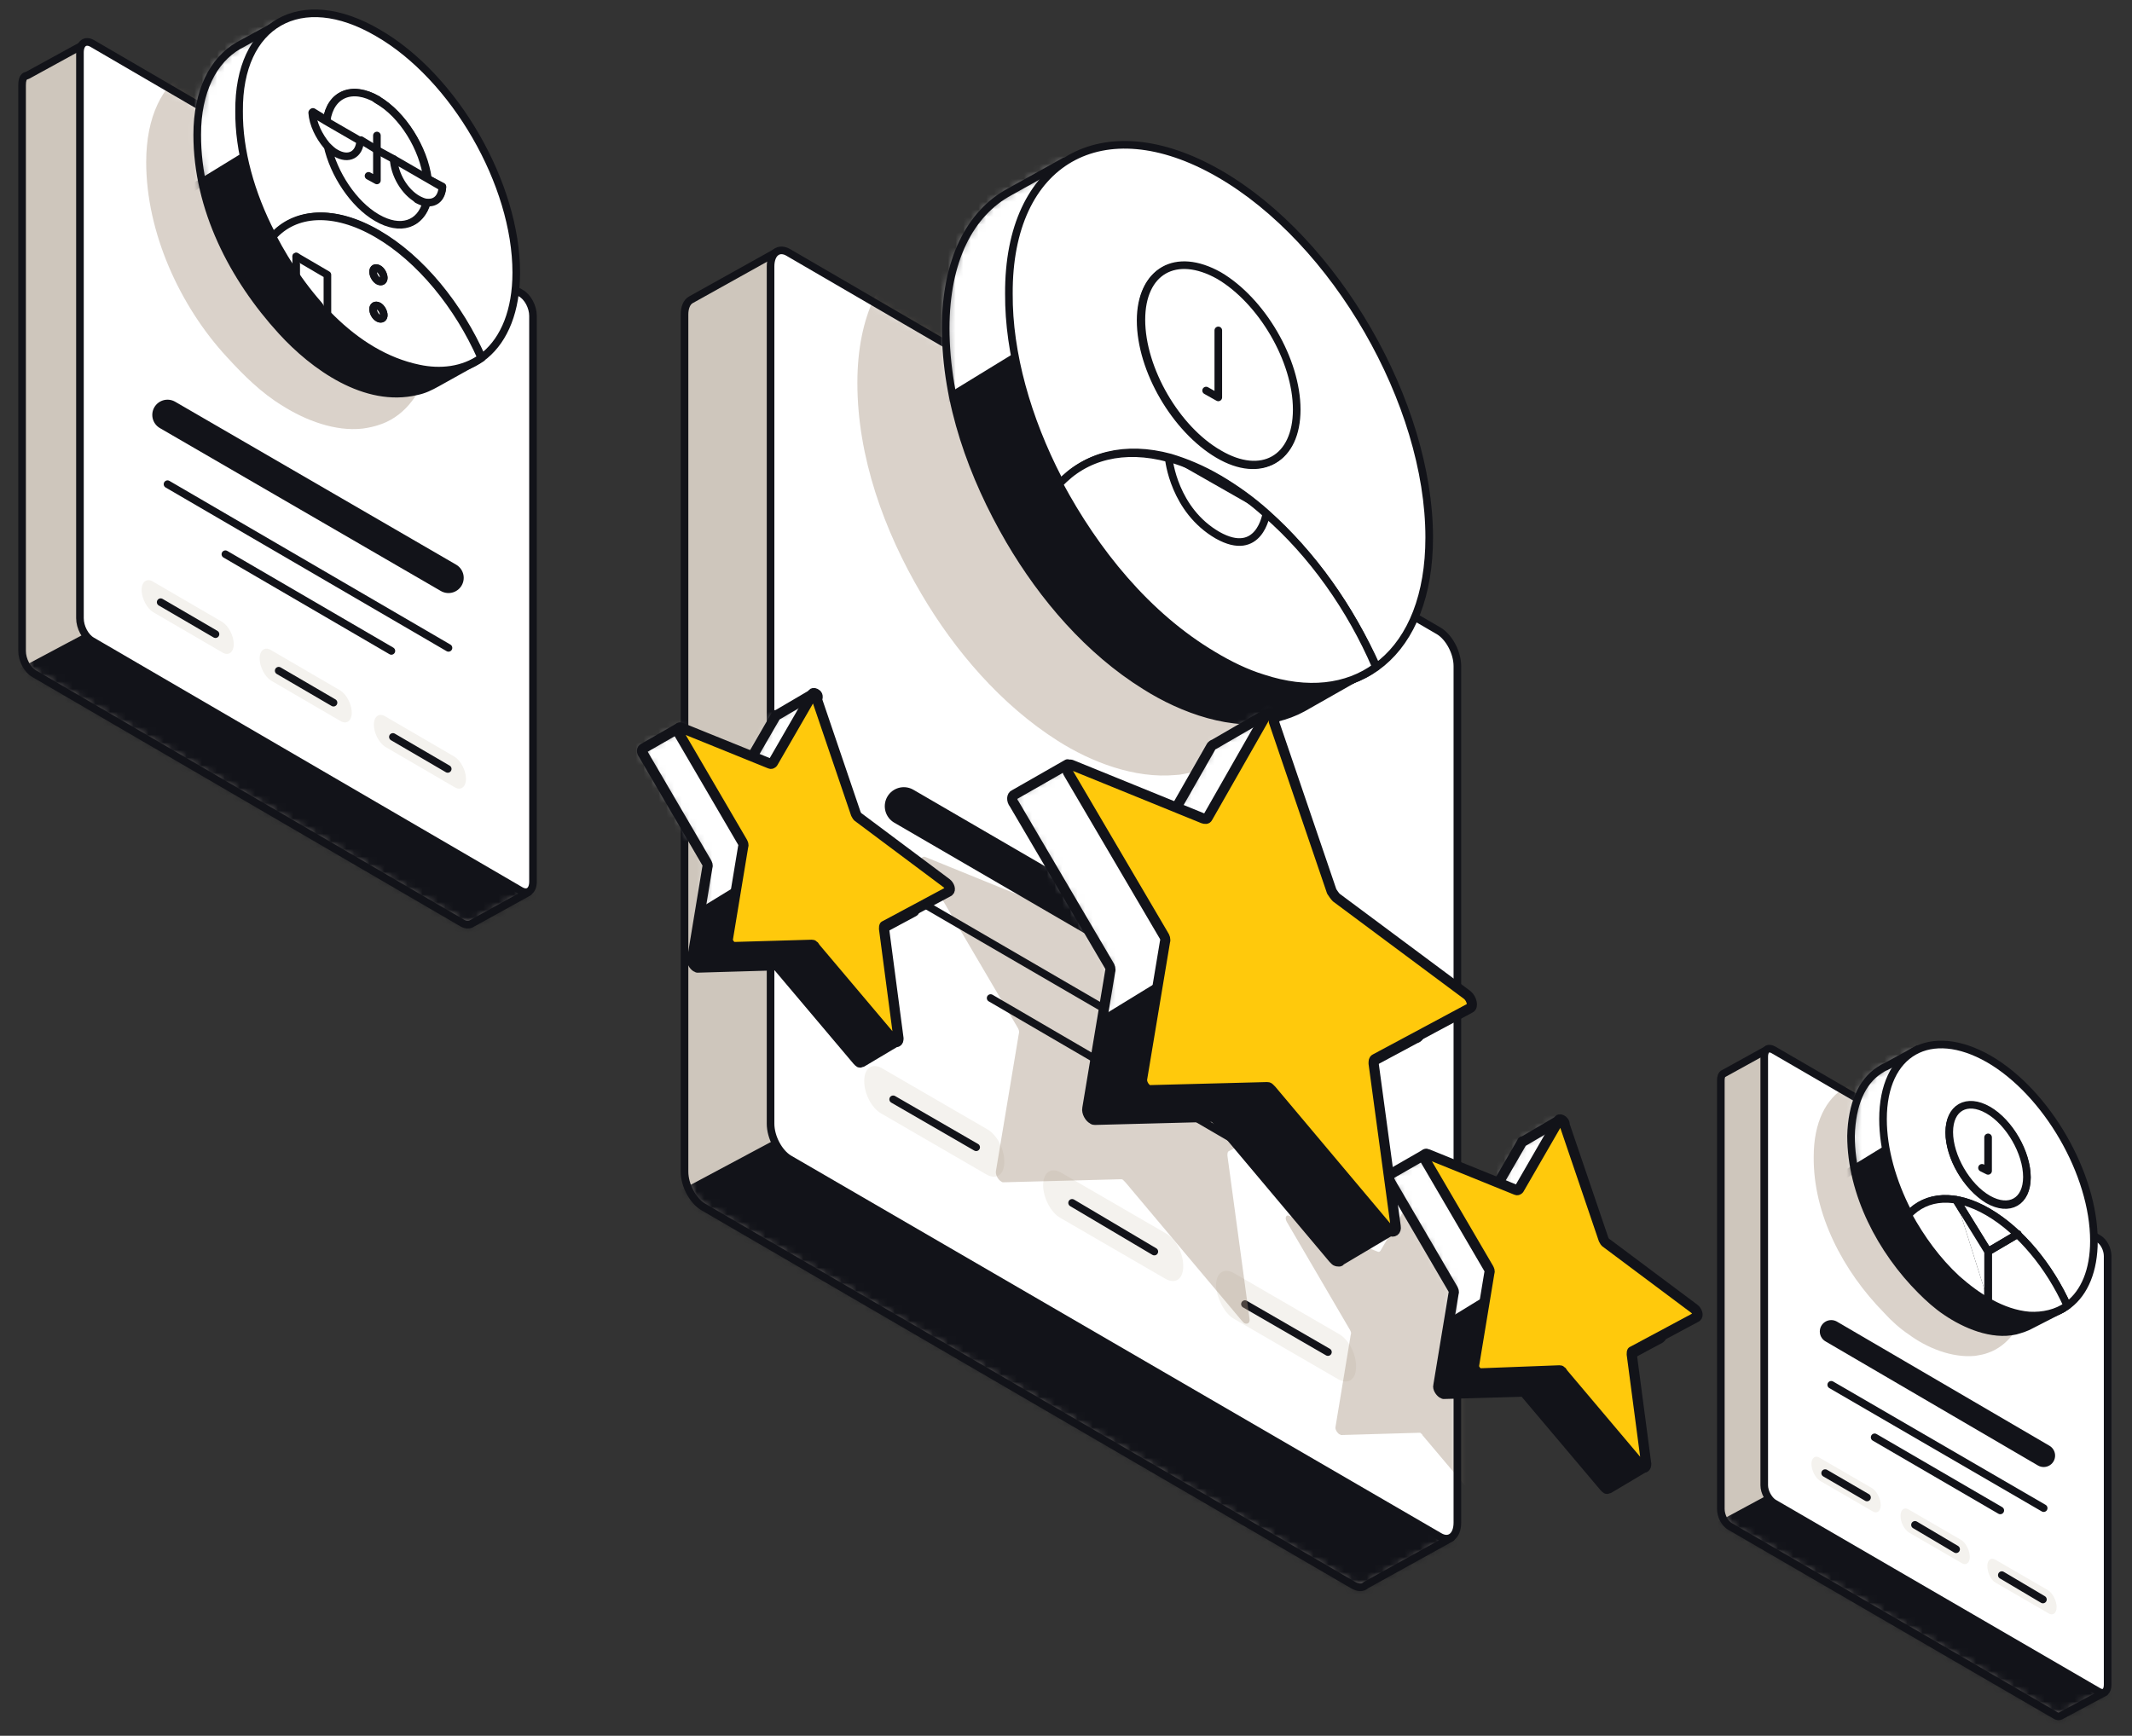
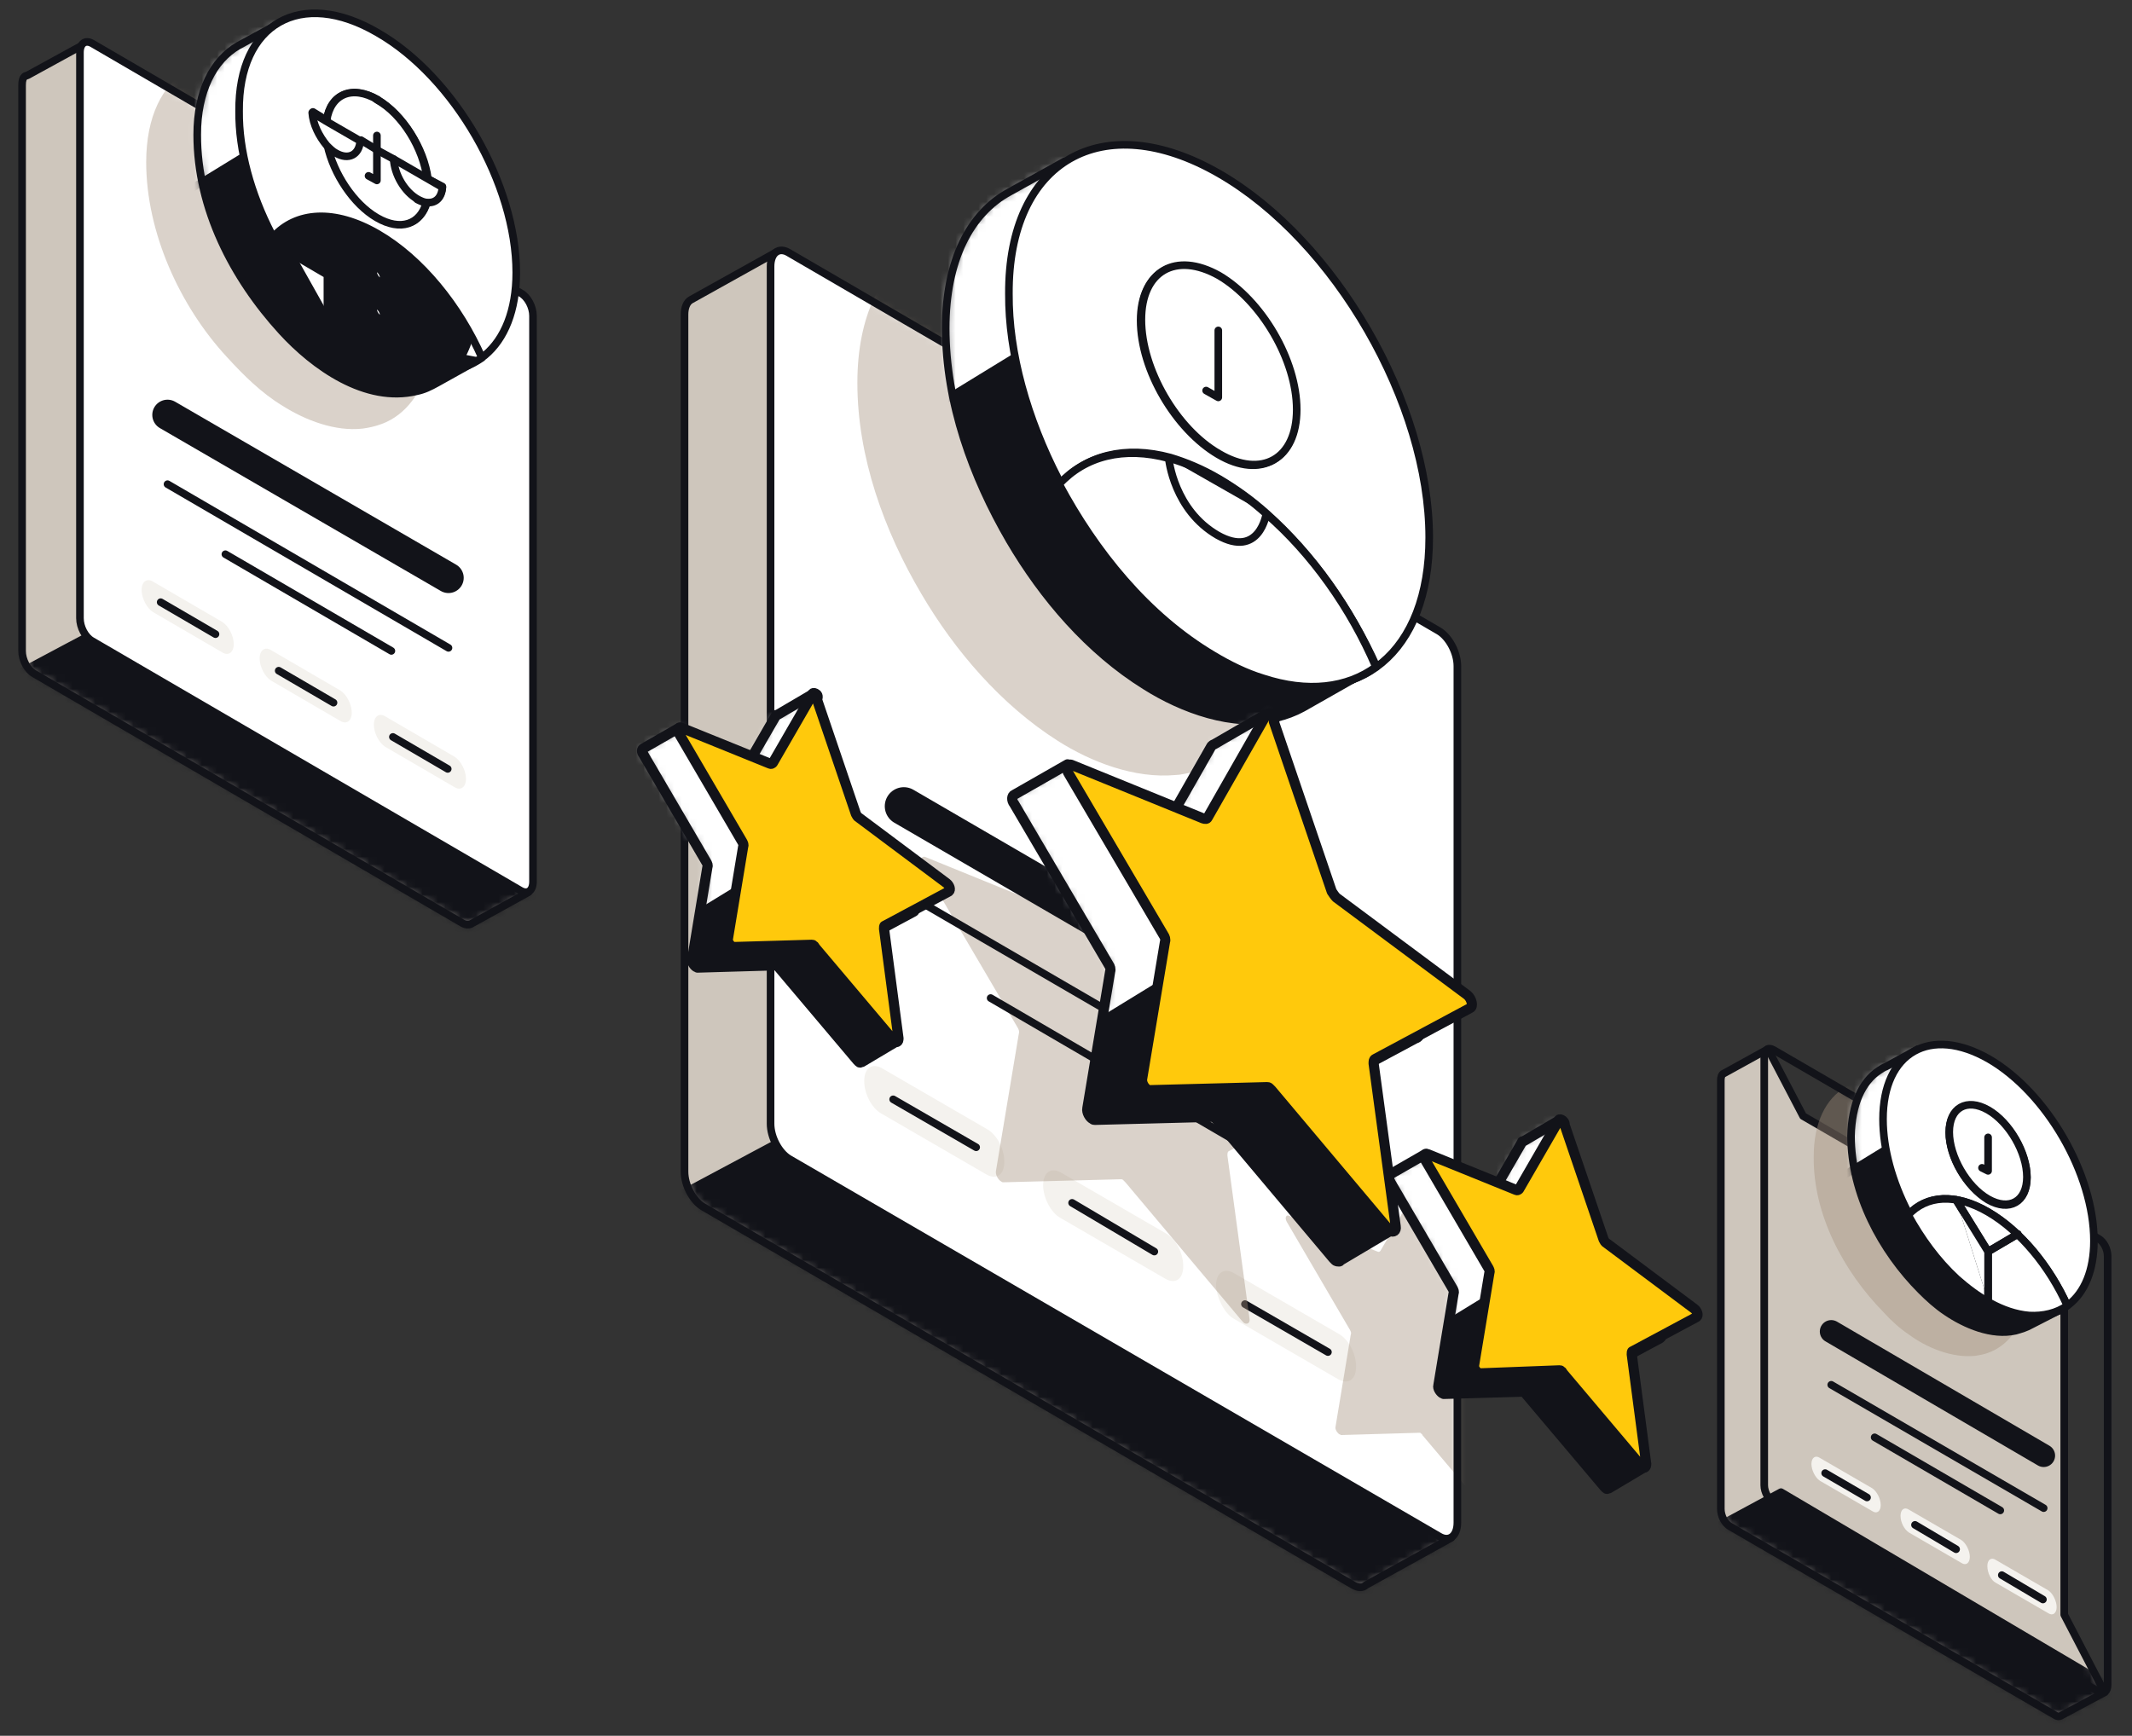
<svg xmlns="http://www.w3.org/2000/svg" width="280" height="228" viewBox="0 0 280 228" fill="none">
  <rect x="0" y="0" width="280" height="228" fill="#333333" stroke="none" />
  <g clip-path="url(#clip0_408_8770)">
    <path d="M276.4 222.3L271.1 212.1V168.1C271.1 167.2 270.6 166.2 269.9 165.8L236.8 146.6L232.2 137.8L226.4 141C226.1 141.1 226 141.5 226 141.9V198.2C226 199.1 226.5 200.1 227.2 200.5L269.9 225.3C270.2 225.5 270.5 225.5 270.8 225.3L276.4 222.3Z" fill="#CEC6BC" />
    <mask id="mask0_408_8770" style="mask-type:luminance" maskUnits="userSpaceOnUse" x="226" y="137" width="51" height="89">
      <path d="M276.4 222.3L271.1 212.1V168.1C271.1 167.2 270.6 166.2 269.9 165.8L236.8 146.6L232.2 137.8L226.4 141C226.1 141.1 226 141.5 226 141.9V198.2C226 199.1 226.5 200.1 227.2 200.5L269.9 225.3C270.2 225.5 270.5 225.5 270.8 225.3L276.4 222.3Z" fill="white" />
    </mask>
    <g mask="url(#mask0_408_8770)">
      <path d="M221.3 202.8L233.9 196L306.4 238.8L293.4 247L221.3 202.8Z" fill="#121319" stroke="#121319" stroke-miterlimit="10" stroke-linecap="round" stroke-linejoin="round" />
    </g>
    <path d="M276.4 222.3L271.1 212.1V168.1C271.1 167.2 270.6 166.2 269.9 165.8L236.8 146.6L232.2 137.8L226.4 141C226.1 141.1 226 141.5 226 141.9V198.2C226 199.1 226.5 200.1 227.2 200.5L269.9 225.3C270.2 225.5 270.5 225.5 270.8 225.3L276.4 222.3Z" stroke="#121319" stroke-miterlimit="10" stroke-linecap="round" stroke-linejoin="round" />
-     <path d="M232.901 197.4L275.601 222.2C276.301 222.6 276.801 222.2 276.801 221.3V165C276.801 164.1 276.301 163.1 275.601 162.7L232.901 137.9C232.201 137.5 231.701 137.9 231.701 138.8V195.1C231.701 196 232.301 197 232.901 197.4Z" fill="white" />
    <mask id="mask1_408_8770" style="mask-type:luminance" maskUnits="userSpaceOnUse" x="231" y="137" width="46" height="86">
      <path d="M232.901 197.4L275.601 222.2C276.301 222.6 276.801 222.2 276.801 221.3V165C276.801 164.1 276.301 163.1 275.601 162.7L232.901 137.9C232.201 137.5 231.701 137.9 231.701 138.8V195.1C231.701 196 232.301 197 232.901 197.4Z" fill="white" />
    </mask>
    <g mask="url(#mask1_408_8770)">
      <path opacity="0.4" d="M250.7 175.3C249.5 174.5 248.4 173.5 247.4 172.4C242.1 167 238.1 159.5 238.2 151.9C238.2 143 244.6 139.3 252.3 143.8C260.1 148.3 266.4 159.2 266.4 168.1C266.4 169.3 266.3 170.5 266 171.7C265.4 174.3 263.7 176.8 261.1 177.7C260.6 177.9 260 178 259.4 178.1C256.3 178.4 253 177 250.7 175.3Z" fill="#A28F7B" />
    </g>
    <path d="M232.901 197.4L275.601 222.2C276.301 222.6 276.801 222.2 276.801 221.3V165C276.801 164.1 276.301 163.1 275.601 162.7L232.901 137.9C232.201 137.5 231.701 137.9 231.701 138.8V195.1C231.701 196 232.301 197 232.901 197.4Z" stroke="#121319" stroke-miterlimit="10" stroke-linecap="round" stroke-linejoin="round" />
    <path d="M250.701 201.3L257.601 205.3C258.201 205.7 258.701 205.3 258.701 204.5C258.701 203.7 258.201 202.7 257.601 202.3L250.701 198.3C250.101 197.9 249.601 198.3 249.601 199.1C249.601 200 250.101 200.9 250.701 201.3Z" fill="#F4F2EE" />
    <path d="M262.102 207.9L269.002 211.9C269.602 212.3 270.102 211.9 270.102 211.1C270.102 210.3 269.602 209.3 269.002 208.9L262.102 204.9C261.502 204.5 261.002 204.9 261.002 205.7C261.002 206.6 261.502 207.6 262.102 207.9Z" fill="#F4F2EE" />
    <path d="M239 194.5L245.9 198.5C246.5 198.9 247 198.5 247 197.7C247 196.9 246.5 195.9 245.9 195.5L239 191.5C238.4 191.1 237.9 191.5 237.9 192.3C237.9 193.1 238.4 194.1 239 194.5Z" fill="#F4F2EE" />
    <path d="M268.4 198.1L240.5 181.9" stroke="#121319" stroke-miterlimit="10" stroke-linecap="round" stroke-linejoin="round" />
    <path d="M268.4 191.2L240.5 174.9" stroke="#121319" stroke-width="3" stroke-miterlimit="10" stroke-linecap="round" stroke-linejoin="round" />
    <path d="M268.301 210.1L262.901 206.9" stroke="#121319" stroke-miterlimit="10" stroke-linecap="round" stroke-linejoin="round" />
    <path d="M256.9 203.5L251.5 200.3" stroke="#121319" stroke-miterlimit="10" stroke-linecap="round" stroke-linejoin="round" />
    <path d="M245.201 196.7L239.701 193.5" stroke="#121319" stroke-miterlimit="10" stroke-linecap="round" stroke-linejoin="round" />
    <path d="M262.701 198.4L246.201 188.8" stroke="#121319" stroke-miterlimit="10" stroke-linecap="round" stroke-linejoin="round" />
    <path d="M270.9 171.9L269.5 171.4C270.4 169.8 270.9 167.8 270.9 165.3C270.9 156.5 264.7 145.8 257.1 141.4C255.2 140.3 253.3 139.7 251.6 139.5L251.9 137.8L247.7 140.1C247.4 140.2 247.1 140.4 246.8 140.6C244.5 142.1 243.2 145.1 243.1 149.2C243.1 156.8 247.1 164.3 252.3 169.5C253.3 170.5 254.4 171.5 255.6 172.3C258.1 174 261.6 175.5 264.7 174.8C265.4 174.6 266.1 174.4 266.8 174L270.9 171.9Z" fill="#121319" />
    <mask id="mask2_408_8770" style="mask-type:luminance" maskUnits="userSpaceOnUse" x="243" y="137" width="28" height="38">
      <path d="M270.9 171.9L269.5 171.4C270.4 169.8 270.9 167.8 270.9 165.3C270.9 156.5 264.7 145.8 257.1 141.4C255.2 140.3 253.3 139.7 251.6 139.5L251.9 137.8L247.7 140.1C247.4 140.2 247.1 140.4 246.8 140.6C244.5 142.1 243.2 145.1 243.1 149.2C243.1 156.8 247.1 164.3 252.3 169.5C253.3 170.5 254.4 171.5 255.6 172.3C258.1 174 261.6 175.5 264.7 174.8C265.4 174.6 266.1 174.4 266.8 174L270.9 171.9Z" fill="white" />
    </mask>
    <g mask="url(#mask2_408_8770)">
      <path d="M314.1 110.3L297.3 101.2L200.4 158.3L217.8 169.3L314.1 110.3Z" fill="white" stroke="#121319" stroke-miterlimit="10" stroke-linecap="round" stroke-linejoin="round" />
    </g>
    <path d="M270.9 171.9L269.5 171.4C270.4 169.8 270.9 167.8 270.9 165.3C270.9 156.5 264.7 145.8 257.1 141.4C255.2 140.3 253.3 139.7 251.6 139.5L251.9 137.8L247.7 140.1C247.4 140.2 247.1 140.4 246.8 140.6C244.5 142.1 243.2 145.1 243.1 149.2C243.1 156.8 247.1 164.3 252.3 169.5C253.3 170.5 254.4 171.5 255.6 172.3C258.1 174 261.6 175.5 264.7 174.8C265.4 174.6 266.1 174.4 266.8 174L270.9 171.9Z" stroke="#121319" stroke-miterlimit="10" stroke-linecap="round" stroke-linejoin="round" />
    <path d="M263.2 172H263.1C263.2 171.9 263.2 172 263.2 172ZM258.9 169.5L259 169.6C259 169.5 258.9 169.5 258.9 169.5ZM263.4 172.1C263.4 172.1 263.3 172.1 263.3 172C263.3 172 263.4 172 263.4 172.1ZM258.7 169.3L258.8 169.4C258.8 169.4 258.8 169.4 258.7 169.3ZM261.1 157.6C263.9 159.2 266.2 157.9 266.2 154.7C266.2 151.5 263.9 147.5 261.1 145.9C258.3 144.3 256 145.6 256 148.8C256 152 258.3 155.9 261.1 157.6ZM261.2 139.1C268.8 143.5 275 154.2 275 163C275 170.8 270 174.5 263.5 172.1C266.7 173.3 269.5 173 271.5 171.5C269.2 166.4 265.4 161.7 261.1 159.2C256.8 156.7 253 157 250.7 159.5C252.7 163.3 255.5 166.8 258.7 169.3C252.2 164.2 247.3 154.9 247.3 147C247.3 138.2 253.5 134.7 261.2 139.1Z" fill="white" />
    <path d="M258.7 169.3L258.8 169.4C258.8 169.4 258.8 169.4 258.7 169.3ZM258.7 169.3C255.5 166.8 252.7 163.3 250.7 159.5C253 157 256.8 156.7 261.1 159.2C265.4 161.7 269.2 166.4 271.5 171.5C269.5 173 266.7 173.3 263.5 172.1C270 174.5 275 170.8 275 163C275 154.2 268.8 143.5 261.2 139.1C253.5 134.7 247.3 138.2 247.3 147C247.3 154.9 252.2 164.2 258.7 169.3ZM260.3 170.5C260.4 170.5 260.4 170.5 260.3 170.5ZM260 170.2C260 170.3 260 170.3 260 170.2ZM262.2 171.5C262.1 171.5 262.1 171.5 262.2 171.5ZM259.6 170C259.7 170 259.7 170 259.6 170ZM262.9 171.8C262.8 171.8 262.8 171.8 262.9 171.8ZM263.1 171.9C263 171.9 263 171.9 263.1 171.9ZM263.2 172H263.1C263.2 171.9 263.2 172 263.2 172ZM258.9 169.5L259 169.6C259 169.5 258.9 169.5 258.9 169.5ZM263.4 172.1C263.4 172.1 263.3 172.1 263.3 172C263.3 172 263.4 172 263.4 172.1ZM261.1 157.6C263.9 159.2 266.2 157.9 266.2 154.7C266.2 151.5 263.9 147.5 261.1 145.9C258.3 144.3 256 145.6 256 148.8C256 152 258.3 155.9 261.1 157.6Z" stroke="#121319" stroke-miterlimit="10" stroke-linecap="round" stroke-linejoin="round" />
    <path d="M261.099 145.8C263.899 147.4 266.199 151.4 266.199 154.6C266.199 157.8 263.899 159.1 261.099 157.5C258.299 155.9 255.999 151.9 255.999 148.7C255.999 145.5 258.299 144.2 261.099 145.8Z" fill="white" stroke="#121319" stroke-miterlimit="10" stroke-linecap="round" stroke-linejoin="round" />
    <path d="M261.1 170.9V164.4L256.9 157.6M261.1 159.2C265.4 161.7 269.2 166.4 271.5 171.5C270.1 172.5 268.3 172.9 266.5 172.8C262.9 172.5 259.6 170.3 257 168C254.4 165.6 252.3 162.7 250.6 159.6C253 157 256.8 156.7 261.1 159.2Z" fill="white" />
    <path d="M261.1 170.9V164.4M261.1 164.4L256.9 157.6M261.1 164.4L265 162.1M261.1 159.2C265.4 161.7 269.2 166.4 271.5 171.5C270.1 172.5 268.3 172.9 266.5 172.8C262.9 172.5 259.6 170.3 257 168C254.4 165.6 252.3 162.7 250.6 159.6C253 157 256.8 156.7 261.1 159.2Z" stroke="#121319" stroke-miterlimit="10" stroke-linecap="round" stroke-linejoin="round" />
    <path d="M261.1 149.4V153.8L260.3 153.4" fill="white" />
    <path d="M261.1 149.4V153.8L260.3 153.4" stroke="#121319" stroke-miterlimit="10" stroke-linecap="round" stroke-linejoin="round" />
    <path d="M256.9 157.6L261.1 164.4V170.9" fill="white" />
    <path d="M256.9 157.6L261.1 164.4V170.9" stroke="#121319" stroke-miterlimit="10" stroke-linecap="round" stroke-linejoin="round" />
    <path d="M265 162.1L261.1 164.4L265 162.1Z" fill="white" stroke="#121319" stroke-miterlimit="10" stroke-linecap="round" stroke-linejoin="round" />
    <path d="M190.6 202L180.1 194.1V93.8C180.1 92 179 90 177.7 89.2L102.2 45.3L102 33.1L90.7 39.4C90.2 39.7 89.9 40.4 89.9 41.3V153.9C89.9 155.7 91 157.7 92.3 158.5L177.7 208.2C178.4 208.6 179 208.6 179.4 208.2L190.6 202Z" fill="#CEC6BC" />
    <mask id="mask3_408_8770" style="mask-type:luminance" maskUnits="userSpaceOnUse" x="89" y="33" width="102" height="176">
      <path d="M190.6 202L180.1 194.1V93.8C180.1 92 179 90 177.7 89.2L102.2 45.3L102 33.1L90.7 39.4C90.2 39.7 89.9 40.4 89.9 41.3V153.9C89.9 155.7 91 157.7 92.3 158.5L177.7 208.2C178.4 208.6 179 208.6 179.4 208.2L190.6 202Z" fill="white" />
    </mask>
    <g mask="url(#mask3_408_8770)">
      <path d="M87.899 157.7L103.999 149.1L196.199 203.5L179.599 213.9L87.899 157.7Z" fill="#121319" stroke="#121319" stroke-miterlimit="10" stroke-linecap="round" stroke-linejoin="round" />
    </g>
    <path d="M190.6 202L180.1 194.1V93.8C180.1 92 179 90 177.7 89.2L102.2 45.3L102 33.1L90.7 39.4C90.2 39.7 89.9 40.4 89.9 41.3V153.9C89.9 155.7 91 157.7 92.3 158.5L177.7 208.2C178.4 208.6 179 208.6 179.4 208.2L190.6 202Z" stroke="#121319" stroke-miterlimit="10" stroke-linecap="round" stroke-linejoin="round" />
    <path d="M103.6 152.2L189 201.8C190.3 202.6 191.4 201.8 191.4 200V87.5C191.4 85.7 190.3 83.7 189 82.9L103.6 33.2C102.3 32.4 101.2 33.2 101.2 35V147.6C101.2 149.4 102.3 151.4 103.6 152.2Z" fill="white" />
    <mask id="mask4_408_8770" style="mask-type:luminance" maskUnits="userSpaceOnUse" x="101" y="32" width="91" height="171">
      <path d="M103.6 152.2L189 201.8C190.3 202.6 191.4 201.8 191.4 200V87.5C191.4 85.7 190.3 83.7 189 82.9L103.6 33.2C102.3 32.4 101.2 33.2 101.2 35V147.6C101.2 149.4 102.3 151.4 103.6 152.2Z" fill="white" />
    </mask>
    <g mask="url(#mask4_408_8770)">
      <path d="M139.3 160L153.1 168C154.4 168.7 155.4 168 155.4 166.3C155.4 164.6 154.4 162.7 153.1 162L139.3 154C138 153.3 137 154 137 155.7C137 157.3 138 159.3 139.3 160Z" fill="#F4F2EE" />
    </g>
    <mask id="mask5_408_8770" style="mask-type:luminance" maskUnits="userSpaceOnUse" x="101" y="32" width="91" height="171">
      <path d="M103.6 152.2L189 201.8C190.3 202.6 191.4 201.8 191.4 200V87.5C191.4 85.7 190.3 83.7 189 82.9L103.6 33.2C102.3 32.4 101.2 33.2 101.2 35V147.6C101.2 149.4 102.3 151.4 103.6 152.2Z" fill="white" />
    </mask>
    <g mask="url(#mask5_408_8770)">
      <path d="M162 173.2L175.8 181.2C177.1 181.9 178.1 181.2 178.1 179.5C178.1 177.8 177.1 175.9 175.8 175.2L162 167.2C160.7 166.5 159.7 167.2 159.7 168.9C159.8 170.5 160.8 172.5 162 173.2Z" fill="#F4F2EE" />
    </g>
    <mask id="mask6_408_8770" style="mask-type:luminance" maskUnits="userSpaceOnUse" x="101" y="32" width="91" height="171">
      <path d="M103.6 152.2L189 201.8C190.3 202.6 191.4 201.8 191.4 200V87.5C191.4 85.7 190.3 83.7 189 82.9L103.6 33.2C102.3 32.4 101.2 33.2 101.2 35V147.6C101.2 149.4 102.3 151.4 103.6 152.2Z" fill="white" />
    </mask>
    <g mask="url(#mask6_408_8770)">
      <path d="M115.8 146.3L129.6 154.3C130.9 155 131.9 154.3 131.9 152.6C131.9 150.9 130.9 149 129.6 148.3L115.8 140.3C114.5 139.6 113.5 140.3 113.5 142C113.5 143.7 114.5 145.6 115.8 146.3Z" fill="#F4F2EE" />
    </g>
    <mask id="mask7_408_8770" style="mask-type:luminance" maskUnits="userSpaceOnUse" x="101" y="32" width="91" height="171">
      <path d="M103.6 152.2L189 201.8C190.3 202.6 191.4 201.8 191.4 200V87.5C191.4 85.7 190.3 83.7 189 82.9L103.6 33.2C102.3 32.4 101.2 33.2 101.2 35V147.6C101.2 149.4 102.3 151.4 103.6 152.2Z" fill="white" />
    </mask>
    <g mask="url(#mask7_408_8770)">
      <path d="M174.4 177.6L163.5 171.3" stroke="#121319" stroke-miterlimit="10" stroke-linecap="round" stroke-linejoin="round" />
    </g>
    <mask id="mask8_408_8770" style="mask-type:luminance" maskUnits="userSpaceOnUse" x="101" y="32" width="91" height="171">
      <path d="M103.6 152.2L189 201.8C190.3 202.6 191.4 201.8 191.4 200V87.5C191.4 85.7 190.3 83.7 189 82.9L103.6 33.2C102.3 32.4 101.2 33.2 101.2 35V147.6C101.2 149.4 102.3 151.4 103.6 152.2Z" fill="white" />
    </mask>
    <g mask="url(#mask8_408_8770)">
      <path d="M151.6 164.4L140.8 158" stroke="#121319" stroke-miterlimit="10" stroke-linecap="round" stroke-linejoin="round" />
    </g>
    <mask id="mask9_408_8770" style="mask-type:luminance" maskUnits="userSpaceOnUse" x="101" y="32" width="91" height="171">
      <path d="M103.6 152.2L189 201.8C190.3 202.6 191.4 201.8 191.4 200V87.5C191.4 85.7 190.3 83.7 189 82.9L103.6 33.2C102.3 32.4 101.2 33.2 101.2 35V147.6C101.2 149.4 102.3 151.4 103.6 152.2Z" fill="white" />
    </mask>
    <g mask="url(#mask9_408_8770)">
      <path d="M128.201 150.7L117.301 144.4" stroke="#121319" stroke-miterlimit="10" stroke-linecap="round" stroke-linejoin="round" />
    </g>
    <mask id="mask10_408_8770" style="mask-type:luminance" maskUnits="userSpaceOnUse" x="101" y="32" width="91" height="171">
      <path d="M103.6 152.2L189 201.8C190.3 202.6 191.4 201.8 191.4 200V87.5C191.4 85.7 190.3 83.7 189 82.9L103.6 33.2C102.3 32.4 101.2 33.2 101.2 35V147.6C101.2 149.4 102.3 151.4 103.6 152.2Z" fill="white" />
    </mask>
    <g mask="url(#mask10_408_8770)">
      <path opacity="0.4" d="M138.9 97.3C131.5 92.6 125.4 85.5 121 78C116.1 69.7 112.6 60 112.6 50.3C112.6 32.7 125.1 25.7 140.4 34.5C155.7 43.3 168 64.7 168 82.3C168 93 163.3 99.8 156.3 101.5C155.7 101.6 155 101.8 154.4 101.8C149 102.3 143.3 100.1 138.9 97.3Z" fill="#A28F7B" />
    </g>
    <mask id="mask11_408_8770" style="mask-type:luminance" maskUnits="userSpaceOnUse" x="101" y="32" width="91" height="171">
      <path d="M103.6 152.2L189 201.8C190.3 202.6 191.4 201.8 191.4 200V87.5C191.4 85.7 190.3 83.7 189 82.9L103.6 33.2C102.3 32.4 101.2 33.2 101.2 35V147.6C101.2 149.4 102.3 151.4 103.6 152.2Z" fill="white" />
    </mask>
    <g mask="url(#mask11_408_8770)">
      <g opacity="0.4">
        <path d="M186.9 155.2C186.7 155.1 186.5 155.1 186.5 155.3L181.3 164.3C181.2 164.4 181.1 164.5 180.9 164.4L169.3 159.7C168.9 159.5 168.7 160 169 160.5L177.3 174.7C177.4 174.9 177.5 175.1 177.4 175.3L175.4 187.4C175.3 187.7 175.6 188.2 175.9 188.4C176 188.4 176.1 188.5 176.1 188.5L186.4 188.2C186.5 188.2 186.6 188.2 186.6 188.3C186.7 188.3 186.8 188.4 186.8 188.5L197.1 200.7C197.2 200.8 197.3 200.9 197.3 200.9C197.6 201.1 197.8 200.9 197.8 200.5L195.9 186.1C195.9 185.9 195.9 185.7 196 185.7L204.4 181.2C204.7 181 204.5 180.4 204.1 180.1L192.6 171.5C192.4 171.4 192.3 171.2 192.2 171L187.1 156C187.3 155.6 187.1 155.3 186.9 155.2Z" fill="#A28F7B" />
      </g>
    </g>
    <mask id="mask12_408_8770" style="mask-type:luminance" maskUnits="userSpaceOnUse" x="101" y="32" width="91" height="171">
      <path d="M103.6 152.2L189 201.8C190.3 202.6 191.4 201.8 191.4 200V87.5C191.4 85.7 190.3 83.7 189 82.9L103.6 33.2C102.3 32.4 101.2 33.2 101.2 35V147.6C101.2 149.4 102.3 151.4 103.6 152.2Z" fill="white" />
    </mask>
    <g mask="url(#mask12_408_8770)">
      <g opacity="0.4">
        <path d="M147.801 105.9C147.501 105.7 147.301 105.8 147.101 106L139.401 119.5C139.301 119.7 139.101 119.7 138.801 119.6L121.601 112.6C121.001 112.3 120.701 113.1 121.201 113.8L133.601 134.9C133.801 135.2 133.901 135.5 133.801 135.8L130.801 153.8C130.701 154.3 131.101 155 131.501 155.2C131.601 155.3 131.701 155.3 131.801 155.3L147.201 154.9C147.301 154.9 147.401 154.9 147.501 155C147.601 155.1 147.701 155.2 147.801 155.3L163.101 173.5C163.201 173.6 163.301 173.7 163.401 173.8C163.801 174 164.201 173.8 164.101 173.2L161.201 151.8C161.201 151.5 161.201 151.3 161.401 151.2L173.901 144.5C174.301 144.3 174.101 143.3 173.501 142.8L156.301 130C156.101 129.8 155.901 129.5 155.701 129.2L148.101 106.9C148.301 106.4 148.101 106.1 147.801 105.9Z" fill="#A28F7B" />
      </g>
    </g>
    <path d="M103.6 152.2L189 201.8C190.3 202.6 191.4 201.8 191.4 200V87.5C191.4 85.7 190.3 83.7 189 82.9L103.6 33.2C102.3 32.4 101.2 33.2 101.2 35V147.6C101.2 149.4 102.3 151.4 103.6 152.2Z" stroke="#121319" stroke-miterlimit="10" stroke-linecap="round" stroke-linejoin="round" />
    <path d="M174.6 149.7L118.7 117.2" stroke="#121319" stroke-miterlimit="10" stroke-linecap="round" stroke-linejoin="round" />
    <path d="M174.6 138.4L118.7 105.9" stroke="#121319" stroke-width="5" stroke-miterlimit="10" stroke-linecap="round" stroke-linejoin="round" />
    <path d="M163.201 150.4L130.101 131.1" stroke="#121319" stroke-miterlimit="10" stroke-linecap="round" stroke-linejoin="round" />
    <path d="M179.6 75.2C179.6 57.6 167.3 36.3 152 27.4C147.7 24.9 143.6 23.7 139.9 23.6L139.8 21.2L132.6 25.2C127.4 28 124.2 34.2 124.2 43.1C124.2 52.9 127.7 62.6 132.6 71C137 78.5 143 85.5 150.4 90.1C155.3 93.2 161.9 95.6 167.7 94.3C168.9 94 170 93.6 171.1 93L179.2 88.4L176.6 87.3C178.6 84.2 179.6 80.1 179.6 75.2Z" fill="#121319" />
    <mask id="mask13_408_8770" style="mask-type:luminance" maskUnits="userSpaceOnUse" x="124" y="21" width="56" height="74">
      <path d="M179.6 75.2C179.6 57.6 167.3 36.3 152 27.4C147.7 24.9 143.6 23.7 139.9 23.6L139.8 21.2L132.6 25.2C127.4 28 124.2 34.2 124.2 43.1C124.2 52.9 127.7 62.6 132.6 71C137 78.5 143 85.5 150.4 90.1C155.3 93.2 161.9 95.6 167.7 94.3C168.9 94 170 93.6 171.1 93L179.2 88.4L176.6 87.3C178.6 84.2 179.6 80.1 179.6 75.2Z" fill="white" />
    </mask>
    <g mask="url(#mask13_408_8770)">
      <path d="M222.1 -7.5L200.7 -19L77.6 53.5L99.7 67.5L222.1 -7.5Z" fill="white" stroke="#121319" stroke-miterlimit="10" stroke-linecap="round" stroke-linejoin="round" />
    </g>
    <path d="M179.6 75.2C179.6 57.6 167.3 36.3 152 27.4C147.7 24.9 143.6 23.7 139.9 23.6L139.8 21.2L132.6 25.2C127.4 28 124.2 34.2 124.2 43.1C124.2 52.9 127.7 62.6 132.6 71C137 78.5 143 85.5 150.4 90.1C155.3 93.2 161.9 95.6 167.7 94.3C168.9 94 170 93.6 171.1 93L179.2 88.4L176.6 87.3C178.6 84.2 179.6 80.1 179.6 75.2Z" stroke="#121319" stroke-miterlimit="10" stroke-linecap="round" stroke-linejoin="round" />
    <path d="M156.701 84.3C156.701 84.3 156.801 84.3 156.801 84.4C156.801 84.4 156.701 84.4 156.701 84.3ZM156.301 84.1L156.401 84.2C156.401 84.1 156.401 84.1 156.301 84.1ZM155.201 83.2C155.301 83.3 155.401 83.3 155.501 83.4C155.401 83.4 155.301 83.3 155.201 83.2ZM164.901 88.8C164.801 88.8 164.801 88.7 164.701 88.7C164.801 88.7 164.901 88.8 164.901 88.8ZM160.001 59.7C165.601 63 170.201 60.3 170.201 53.9C170.201 47.4 165.701 39.5 160.001 36.3C154.401 33.1 149.801 35.7 149.801 42.1C149.801 48.6 154.401 56.4 160.001 59.7ZM160.101 22.8C175.401 31.6 187.701 53 187.701 70.6C187.701 85.8 178.401 93.1 166.001 89.1C171.801 91 177.001 90.3 180.801 87.6C177.401 80 172.301 72.8 166.401 67.5C164.401 65.7 162.301 64.2 160.101 62.9C157.901 61.6 155.701 60.7 153.701 60.1C147.801 58.5 142.701 59.8 139.301 63.5C143.401 71.2 149.001 78.2 155.301 83.1C142.301 73 132.401 54.2 132.501 38.6C132.401 21.1 144.801 14 160.101 22.8Z" fill="white" />
    <path d="M156.001 83.8L156.101 83.9M164.201 88.5C164.201 88.5 164.101 88.5 164.101 88.4M155.601 83.5C155.701 83.6 155.801 83.6 155.801 83.7M164.601 88.6C164.501 88.6 164.501 88.6 164.401 88.5M166.001 89.1C165.701 89 165.401 88.9 165.101 88.8M166.001 89.1C178.401 93.1 187.701 85.8 187.701 70.6C187.701 53 175.401 31.6 160.101 22.8C144.801 14 132.401 21.1 132.501 38.6C132.401 54.2 142.301 73 155.301 83.1C149.001 78.2 143.401 71.2 139.301 63.5C142.701 59.8 147.801 58.5 153.701 60.1C155.701 60.7 157.901 61.6 160.101 62.9C162.301 64.2 164.401 65.7 166.401 67.5C172.301 72.8 177.401 80 180.801 87.6C177.001 90.3 171.801 91 166.001 89.1ZM160.701 86.8C160.601 86.8 160.601 86.8 160.701 86.8ZM163.101 88.1C163.101 88 163.101 88 163.101 88.1ZM156.701 84.3C156.701 84.3 156.801 84.3 156.801 84.4C156.801 84.4 156.701 84.4 156.701 84.3ZM156.301 84.1L156.401 84.2C156.401 84.1 156.401 84.1 156.301 84.1ZM163.901 88.4C163.801 88.3 163.801 88.3 163.901 88.4ZM155.201 83.2C155.301 83.3 155.401 83.3 155.501 83.4C155.401 83.4 155.301 83.3 155.201 83.2ZM164.901 88.8C164.801 88.8 164.801 88.7 164.701 88.7C164.801 88.7 164.901 88.8 164.901 88.8ZM160.001 59.7C165.601 63 170.201 60.3 170.201 53.9C170.201 47.4 165.701 39.5 160.001 36.3C154.401 33.1 149.801 35.7 149.801 42.1C149.801 48.6 154.401 56.4 160.001 59.7Z" stroke="#121319" stroke-miterlimit="10" stroke-linecap="round" stroke-linejoin="round" />
    <path d="M160.101 36.2C165.701 39.5 170.301 47.3 170.301 53.8C170.301 60.3 165.701 62.9 160.101 59.6C154.501 56.4 149.901 48.5 149.901 42C149.901 35.6 154.401 33 160.101 36.2Z" fill="white" stroke="#121319" stroke-miterlimit="10" stroke-linecap="round" stroke-linejoin="round" />
    <path d="M166.301 67.5C172.301 72.7 177.401 79.9 180.701 87.6C176.901 90.4 171.701 91 165.901 89.1C163.601 88.4 161.401 87.3 159.401 86.1C150.601 80.9 143.801 72.4 139.101 63.6C142.501 59.9 147.601 58.6 153.501 60.2M153.601 60.2C155.701 60.8 157.801 61.7 160.001 63L153.601 60.2ZM160.001 62.9C162.201 64.2 164.301 65.7 166.301 67.5L160.001 62.9Z" fill="white" />
    <path d="M153.501 60.2C147.601 58.6 142.501 59.9 139.101 63.6C143.801 72.4 150.601 80.9 159.401 86.1C161.401 87.3 163.601 88.4 165.901 89.1C171.701 91 176.901 90.4 180.701 87.6C177.401 79.9 172.301 72.7 166.301 67.5C164.301 65.7 162.201 64.2 160.001 62.9M153.601 60.2C155.701 60.8 157.801 61.7 160.001 63" stroke="#121319" stroke-miterlimit="10" stroke-linecap="round" stroke-linejoin="round" />
    <path d="M160.002 43.4V52.2L158.402 51.3" fill="white" />
    <path d="M160.002 43.4V52.2L158.402 51.3" stroke="#121319" stroke-miterlimit="10" stroke-linecap="round" stroke-linejoin="round" />
    <path d="M166.301 67.5C166.301 67.5 165.401 73.4 159.901 70.3C154.201 67 153.501 60.4 153.501 60.2" stroke="#121319" stroke-miterlimit="10" stroke-linecap="round" stroke-linejoin="round" />
    <path d="M62.4 103.6V45.7C62.4 44.5 61.7 43.2 60.8 42.7L16.9 17.2L10.9 5.9L3.6 9.9C3.5 9.9 3.4 10 3.3 10C3 10.2 2.9 10.6 2.9 11.2V85.5C2.9 86.7 3.6 88 4.5 88.5L60.8 121.3C61.2 121.5 61.5 121.5 61.8 121.4L69.4 117.2L62.4 103.6Z" fill="#CEC6BC" />
    <mask id="mask14_408_8770" style="mask-type:luminance" maskUnits="userSpaceOnUse" x="2" y="5" width="68" height="117">
      <path d="M62.4 103.6V45.7C62.4 44.5 61.7 43.2 60.8 42.7L16.9 17.2L10.9 5.9L3.6 9.9C3.5 9.9 3.4 10 3.3 10C3 10.2 2.9 10.6 2.9 11.2V85.5C2.9 86.7 3.6 88 4.5 88.5L60.8 121.3C61.2 121.5 61.5 121.5 61.8 121.4L69.4 117.2L62.4 103.6Z" fill="white" />
    </mask>
    <g mask="url(#mask14_408_8770)">
      <path d="M-0.5 90L16.4 81L113.1 138L95.7 148.9L-0.5 90Z" fill="#121319" stroke="#121319" stroke-miterlimit="10" stroke-linecap="round" stroke-linejoin="round" />
    </g>
    <path d="M62.4 103.6V45.7C62.4 44.5 61.7 43.2 60.8 42.7L16.9 17.2L10.9 5.9L3.6 9.9C3.5 9.9 3.4 10 3.3 10C3 10.2 2.9 10.6 2.9 11.2V85.5C2.9 86.7 3.6 88 4.5 88.5L60.8 121.3C61.2 121.5 61.5 121.5 61.8 121.4L69.4 117.2L62.4 103.6Z" stroke="#121319" stroke-miterlimit="10" stroke-linecap="round" stroke-linejoin="round" />
    <path d="M12.1 84.2L68.4 117C69.3 117.5 70 117 70 115.8V41.5C70 40.3 69.3 39 68.4 38.5L12.1 5.7C11.2 5.2 10.5 5.7 10.5 6.9V81.2C10.5 82.4 11.2 83.7 12.1 84.2Z" fill="white" />
    <mask id="mask15_408_8770" style="mask-type:luminance" maskUnits="userSpaceOnUse" x="10" y="5" width="60" height="113">
      <path d="M12.1 84.2L68.4 117C69.3 117.5 70 117 70 115.8V41.5C70 40.3 69.3 39 68.4 38.5L12.1 5.7C11.2 5.2 10.5 5.7 10.5 6.9V81.2C10.5 82.4 11.2 83.7 12.1 84.2Z" fill="white" />
    </mask>
    <g mask="url(#mask15_408_8770)">
      <path opacity="0.4" d="M37.1 53.3C34.3 51.6 32 49.3 29.8 46.9C23.6 40.2 19.2 30.5 19.2 21.3C19.2 9.3 27.7 4.5 38.1 10.5C48.5 16.5 56.9 31.1 56.9 43C56.9 44.7 56.7 46.4 56.3 48.1C55.4 51.4 53.4 54.5 50.1 55.7C49.3 56 48.4 56.2 47.6 56.3C44 56.7 40.1 55.2 37.1 53.3Z" fill="#A28F7B" />
    </g>
    <path d="M12.1 84.2L68.4 117C69.3 117.5 70 117 70 115.8V41.5C70 40.3 69.3 39 68.4 38.5L12.1 5.7C11.2 5.2 10.5 5.7 10.5 6.9V81.2C10.5 82.4 11.2 83.7 12.1 84.2Z" stroke="#121319" stroke-miterlimit="10" stroke-linecap="round" stroke-linejoin="round" />
    <path d="M35.599 89.4L44.699 94.7C45.499 95.2 46.199 94.7 46.199 93.6C46.199 92.5 45.499 91.2 44.699 90.7L35.599 85.4C34.799 84.9 34.099 85.4 34.099 86.5C34.099 87.6 34.799 88.9 35.599 89.4Z" fill="#F4F2EE" />
    <path d="M50.599 98.1L59.699 103.4C60.499 103.9 61.199 103.4 61.199 102.3C61.199 101.2 60.499 99.9 59.699 99.4L50.599 94.1C49.799 93.6 49.099 94.1 49.099 95.2C49.099 96.3 49.799 97.6 50.599 98.1Z" fill="#F4F2EE" />
    <path d="M20.099 80.4L29.199 85.7C29.999 86.2 30.699 85.7 30.699 84.6C30.699 83.5 29.999 82.2 29.199 81.7L20.099 76.4C19.299 75.9 18.599 76.4 18.599 77.5C18.599 78.6 19.299 79.9 20.099 80.4Z" fill="#F4F2EE" />
    <path d="M58.9 85.1L22 63.6" stroke="#121319" stroke-miterlimit="10" stroke-linecap="round" stroke-linejoin="round" />
    <path d="M58.9 75.9L22 54.5" stroke="#121319" stroke-width="4" stroke-miterlimit="10" stroke-linecap="round" stroke-linejoin="round" />
    <path d="M58.801 101L51.601 96.8" stroke="#121319" stroke-miterlimit="10" stroke-linecap="round" stroke-linejoin="round" />
    <path d="M43.801 92.3L36.601 88.1" stroke="#121319" stroke-miterlimit="10" stroke-linecap="round" stroke-linejoin="round" />
    <path d="M28.301 83.3L21.101 79.1" stroke="#121319" stroke-miterlimit="10" stroke-linecap="round" stroke-linejoin="round" />
    <path d="M51.4 85.5L29.6 72.8" stroke="#121319" stroke-miterlimit="10" stroke-linecap="round" stroke-linejoin="round" />
    <path d="M62.6 47.4L60.5 47C61.7 44.9 62.4 42.1 62.4 38.8C62.4 27.2 54.3 13.1 44.2 7.3C41.5 5.7 38.9 4.9 36.6 4.8L36.8 3L31.3 6C28 7.9 25.9 12 25.9 17.7C25.9 27.4 30.6 36.5 37 43.5C41.2 48.1 48 53 54.7 51.4C55.7 51.2 56.5 50.8 57.4 50.3L62.6 47.4Z" fill="#121319" />
    <mask id="mask16_408_8770" style="mask-type:luminance" maskUnits="userSpaceOnUse" x="25" y="3" width="38" height="49">
      <path d="M62.6 47.4L60.5 47C61.7 44.9 62.4 42.1 62.4 38.8C62.4 27.2 54.3 13.1 44.2 7.3C41.5 5.7 38.9 4.9 36.6 4.8L36.8 3L31.3 6C28 7.9 25.9 12 25.9 17.7C25.9 27.4 30.6 36.5 37 43.5C41.2 48.1 48 53 54.7 51.4C55.7 51.2 56.5 50.8 57.4 50.3L62.6 47.4Z" fill="white" />
    </mask>
    <g mask="url(#mask16_408_8770)">
      <path d="M97 -19.3L78.8 -29.1L-25.5 32.4L-6.7 44.3L97 -19.3Z" fill="white" stroke="#121319" stroke-miterlimit="10" stroke-linecap="round" stroke-linejoin="round" />
    </g>
    <path d="M62.6 47.4L60.5 47C61.7 44.9 62.4 42.1 62.4 38.8C62.4 27.2 54.3 13.1 44.2 7.3C41.5 5.7 38.9 4.9 36.6 4.8L36.8 3L31.3 6C28 7.9 25.9 12 25.9 17.7C25.9 27.4 30.6 36.5 37 43.5C41.2 48.1 48 53 54.7 51.4C55.7 51.2 56.5 50.8 57.4 50.3L62.6 47.4Z" stroke="#121319" stroke-miterlimit="10" stroke-linecap="round" stroke-linejoin="round" />
    <path d="M42.401 7.6L52.301 12.4L58.701 22.3V30.2L49.501 30.7L42.401 26.6L37.601 13.1L42.401 7.6Z" fill="white" stroke="#121319" stroke-miterlimit="10" stroke-linecap="round" stroke-linejoin="round" />
    <path d="M46.601 44.3C46.701 44.3 46.701 44.4 46.801 44.4C46.701 44.4 46.601 44.3 46.601 44.3ZM52.501 47.7H52.401C52.401 47.6 52.501 47.7 52.501 47.7ZM46.301 44.1C46.401 44.1 46.401 44.2 46.501 44.2C46.501 44.2 46.401 44.2 46.301 44.1ZM52.701 47.8C52.701 47.8 52.601 47.8 52.601 47.7C52.701 47.7 52.701 47.8 52.701 47.8ZM56.201 23.5C55.701 19.5 52.901 15.1 49.601 13.1C46.201 11.2 43.401 12.4 42.901 15.8L41.101 14.7C41.201 16.2 42.001 17.8 43.101 19C43.901 22.7 46.501 26.7 49.601 28.5C52.701 30.3 55.301 29.4 56.101 26.5C57.201 26.6 58.001 25.9 58.101 24.5L56.201 23.5ZM49.601 4.3C59.701 10.1 67.801 24.2 67.801 35.8C67.801 45.8 61.601 50.7 53.501 48C57.301 49.2 60.701 48.8 63.301 47C60.301 40.2 55.301 34 49.601 30.7C43.901 27.4 38.901 27.8 35.901 31.1C38.601 36.2 42.301 40.8 46.401 44C37.801 37.3 31.301 25 31.401 14.6C31.301 3.1 39.501 -1.6 49.601 4.3Z" fill="white" />
    <path d="M53.401 48C53.201 47.9 53.001 47.9 52.801 47.8M50.201 46.6C50.101 46.6 50.101 46.6 50.201 46.6ZM47.501 45C47.601 45 47.601 45 47.501 45ZM51.601 47.3C51.501 47.3 51.501 47.3 51.601 47.3ZM46.801 44.5C46.901 44.5 46.901 44.5 46.801 44.5ZM52.301 47.6C52.201 47.6 52.201 47.6 52.301 47.6ZM46.601 44.3C46.701 44.3 46.701 44.4 46.801 44.4C46.701 44.4 46.601 44.3 46.601 44.3ZM52.501 47.7H52.401C52.401 47.6 52.501 47.7 52.501 47.7ZM46.301 44.1C46.401 44.1 46.401 44.2 46.501 44.2C46.501 44.2 46.401 44.2 46.301 44.1ZM52.701 47.8C52.701 47.8 52.601 47.8 52.601 47.7C52.701 47.7 52.701 47.8 52.701 47.8ZM56.201 23.5C55.701 19.5 52.901 15.1 49.601 13.1C46.201 11.2 43.401 12.4 42.901 15.8L41.101 14.7C41.201 16.2 42.001 17.8 43.101 19C43.901 22.7 46.501 26.7 49.601 28.5C52.701 30.3 55.301 29.4 56.101 26.5C57.201 26.6 58.001 25.9 58.101 24.5L56.201 23.5ZM49.601 4.3C59.701 10.1 67.801 24.2 67.801 35.8C67.801 45.8 61.601 50.7 53.501 48C57.301 49.2 60.701 48.8 63.301 47C60.301 40.2 55.301 34 49.601 30.7C43.901 27.4 38.901 27.8 35.901 31.1C38.601 36.2 42.301 40.8 46.401 44C37.801 37.3 31.301 25 31.401 14.6C31.301 3.1 39.501 -1.6 49.601 4.3Z" stroke="#121319" stroke-miterlimit="10" stroke-linecap="round" stroke-linejoin="round" />
    <path d="M42.902 15.8C43.402 12.4 46.202 11.1 49.602 13.1L42.902 15.8ZM54.802 26.2C55.202 26.4 55.602 26.6 56.002 26.6C55.202 29.5 52.602 30.4 49.502 28.6C46.402 26.8 43.802 22.8 43.002 19.1C43.402 19.5 43.802 19.8 44.202 20.1M49.502 13.1C52.902 15 55.602 19.5 56.102 23.5L49.502 13.1Z" fill="white" />
    <path d="M42.902 15.8C43.402 12.4 46.202 11.1 49.602 13.1M54.802 26.2C55.202 26.4 55.602 26.6 56.002 26.6C55.202 29.5 52.602 30.4 49.502 28.6C46.402 26.8 43.802 22.8 43.002 19.1C43.402 19.5 43.802 19.8 44.202 20.1M49.502 13.1C52.902 15 55.602 19.5 56.102 23.5" stroke="#121319" stroke-miterlimit="10" stroke-linecap="round" stroke-linejoin="round" />
-     <path d="M49.701 41.8C50.101 42 50.401 41.8 50.401 41.4C50.401 41 50.101 40.4 49.701 40.2C49.301 40 49.001 40.2 49.001 40.6C49.001 41.1 49.301 41.6 49.701 41.8ZM49.701 36.9C50.101 37.1 50.401 36.9 50.401 36.5C50.401 36.1 50.101 35.5 49.701 35.3C49.301 35.1 49.001 35.3 49.001 35.7C49.001 36.1 49.301 36.7 49.701 36.9ZM49.501 30.7C55.201 34 60.201 40.2 63.201 47C60.801 48.7 57.801 49 55.001 48.4C46.301 46.6 39.701 38.6 35.801 31.1C38.701 27.8 43.801 27.4 49.501 30.7Z" fill="white" stroke="#121319" stroke-miterlimit="10" stroke-linecap="round" stroke-linejoin="round" />
    <path d="M49.7 35.3C50.1 35.5 50.4 36.1 50.4 36.5C50.4 36.9 50.1 37.1 49.7 36.9C49.3 36.7 49 36.1 49 35.7C49 35.2 49.3 35.1 49.7 35.3Z" fill="white" stroke="#121319" stroke-miterlimit="10" stroke-linecap="round" stroke-linejoin="round" />
    <path d="M49.7 40.2C50.1 40.4 50.4 41 50.4 41.4C50.4 41.8 50.1 42 49.7 41.8C49.3 41.6 49 41 49 40.6C49 40.2 49.3 40 49.7 40.2Z" fill="white" stroke="#121319" stroke-miterlimit="10" stroke-linecap="round" stroke-linejoin="round" />
    <path d="M38.9 36V33.7" stroke="#121319" stroke-miterlimit="10" stroke-linecap="round" stroke-linejoin="round" />
    <path d="M38.9 33.7L43 36.1V41" fill="white" />
    <path d="M38.9 33.7L43 36.1V41" stroke="#121319" stroke-miterlimit="10" stroke-linecap="round" stroke-linejoin="round" />
    <path d="M51.702 20.9L56.202 23.5L58.102 24.6C58.002 26 57.202 26.7 56.102 26.6C55.702 26.6 55.302 26.4 54.902 26.2C53.102 25.2 51.802 22.9 51.702 20.9Z" fill="white" stroke="#121319" stroke-miterlimit="10" stroke-linecap="round" stroke-linejoin="round" />
    <path d="M41.001 14.8L42.801 15.9L47.301 18.5C47.201 20.3 45.801 21.1 44.101 20.1C43.701 19.9 43.301 19.5 42.901 19.1C41.901 17.9 41.101 16.3 41.001 14.8Z" fill="white" stroke="#121319" stroke-miterlimit="10" stroke-linecap="round" stroke-linejoin="round" />
    <path d="M47.401 18.4L49.201 19.5L49.501 19.7L51.701 20.9L49.501 19.7L49.201 19.5L47.401 18.4Z" fill="white" stroke="#121319" stroke-miterlimit="10" stroke-linecap="round" stroke-linejoin="round" />
-     <path d="M49.5 19.7V23.7L48.4 23.1" fill="white" />
    <path d="M49.5 19.7V23.7L48.4 23.1M49.5 17.8V19.6" stroke="#121319" stroke-miterlimit="10" stroke-linecap="round" stroke-linejoin="round" />
    <path d="M119.803 118.6L108.303 110C108.103 109.9 108.003 109.7 107.903 109.5L106.003 99.3L106.703 91.2L102.103 93.9C102.003 93.9 101.903 93.9 101.903 94L96.703 103C96.603 103.1 96.503 103.2 96.303 103.1L92.903 101.7L89.203 95.6L84.503 98.3C84.303 98.4 84.203 98.7 84.503 99.1L92.803 113.3C92.903 113.5 93.003 113.7 92.903 113.9L90.903 126C90.803 126.3 91.103 126.8 91.403 127C91.503 127 91.603 127.1 91.603 127.1L101.903 126.8C102.003 126.8 102.103 126.8 102.103 126.9C102.203 126.9 102.303 127 102.303 127.1L112.603 139.3C112.703 139.4 112.803 139.5 112.803 139.5C112.903 139.6 113.003 139.6 113.103 139.5C113.103 139.5 113.103 139.5 113.203 139.5L117.903 136.7L112.003 129L111.403 124.7C111.403 124.5 111.403 124.3 111.503 124.3L119.903 119.8C120.403 119.6 120.203 118.9 119.803 118.6Z" fill="#121319" />
    <mask id="mask17_408_8770" style="mask-type:luminance" maskUnits="userSpaceOnUse" x="84" y="91" width="37" height="49">
      <path d="M119.803 118.6L108.303 110C108.103 109.9 108.003 109.7 107.903 109.5L106.003 99.3L106.703 91.2L102.103 93.9C102.003 93.9 101.903 93.9 101.903 94L96.703 103C96.603 103.1 96.503 103.2 96.303 103.1L92.903 101.7L89.203 95.6L84.503 98.3C84.303 98.4 84.203 98.7 84.503 99.1L92.803 113.3C92.903 113.5 93.003 113.7 92.903 113.9L90.903 126C90.803 126.3 91.103 126.8 91.403 127C91.503 127 91.603 127.1 91.603 127.1L101.903 126.8C102.003 126.8 102.103 126.8 102.103 126.9C102.203 126.9 102.303 127 102.303 127.1L112.603 139.3C112.703 139.4 112.803 139.5 112.803 139.5C112.903 139.6 113.003 139.6 113.103 139.5C113.103 139.5 113.103 139.5 113.203 139.5L117.903 136.7L112.003 129L111.403 124.7C111.403 124.5 111.403 124.3 111.503 124.3L119.903 119.8C120.403 119.6 120.203 118.9 119.803 118.6Z" fill="white" />
    </mask>
    <g mask="url(#mask17_408_8770)">
      <path d="M197.703 54.5L166.603 37.8L-11.597 142.9L20.403 163.1L197.703 54.5Z" fill="white" />
    </g>
    <path d="M119.803 118.6L108.303 110C108.103 109.9 108.003 109.7 107.903 109.5L106.003 99.3L106.703 91.2L102.103 93.9C102.003 93.9 101.903 93.9 101.903 94L96.703 103C96.603 103.1 96.503 103.2 96.303 103.1L92.903 101.7L89.203 95.6L84.503 98.3C84.303 98.4 84.203 98.7 84.503 99.1L92.803 113.3C92.903 113.5 93.003 113.7 92.903 113.9L90.903 126C90.803 126.3 91.103 126.8 91.403 127C91.503 127 91.603 127.1 91.603 127.1L101.903 126.8C102.003 126.8 102.103 126.8 102.103 126.9C102.203 126.9 102.303 127 102.303 127.1L112.603 139.3C112.703 139.4 112.803 139.5 112.803 139.5C112.903 139.6 113.003 139.6 113.103 139.5C113.103 139.5 113.103 139.5 113.203 139.5L117.903 136.7L112.003 129L111.403 124.7C111.403 124.5 111.403 124.3 111.503 124.3L119.903 119.8C120.403 119.6 120.203 118.9 119.803 118.6Z" stroke="#121319" stroke-width="1.333" stroke-miterlimit="10" stroke-linecap="round" stroke-linejoin="round" />
    <path d="M107.102 91.1C106.902 91 106.702 91 106.702 91.2L101.502 100.2C101.402 100.3 101.302 100.4 101.102 100.3L89.502 95.6C89.102 95.4 88.902 95.9 89.202 96.4L97.502 110.6C97.602 110.8 97.702 111 97.602 111.2L95.602 123.3C95.502 123.6 95.802 124.1 96.102 124.3C96.202 124.3 96.302 124.4 96.302 124.4L106.602 124.1C106.702 124.1 106.802 124.1 106.802 124.2C106.902 124.2 107.002 124.3 107.002 124.4L117.302 136.6C117.402 136.7 117.502 136.8 117.502 136.8C117.802 137 118.002 136.8 118.002 136.4L116.102 122C116.102 121.8 116.102 121.6 116.202 121.6L124.602 117.1C124.902 116.9 124.702 116.3 124.302 116L112.802 107.4C112.602 107.3 112.502 107.1 112.402 106.9L107.302 91.9C107.502 91.4 107.302 91.2 107.102 91.1Z" fill="#FFC90C" stroke="#121319" stroke-width="1.333" stroke-miterlimit="10" stroke-linecap="round" stroke-linejoin="round" />
    <path d="M217.801 174.6L206.301 166C206.101 165.9 206.001 165.7 205.901 165.5L204.001 155.3L204.701 147.2L200.101 149.9C200.001 149.9 199.901 149.9 199.901 150L194.701 159C194.601 159.1 194.501 159.2 194.301 159.1L190.901 157.7L187.201 151.6L182.501 154.3C182.301 154.4 182.201 154.7 182.501 155.1L190.801 169.3C190.901 169.5 191.001 169.7 190.901 169.9L188.901 182C188.801 182.3 189.101 182.8 189.401 183C189.501 183 189.601 183.1 189.601 183.1L200.001 182.8C200.101 182.8 200.201 182.8 200.201 182.9C200.301 182.9 200.401 183 200.401 183.1L210.701 195.3C210.801 195.4 210.901 195.5 210.901 195.5C211.001 195.6 211.101 195.6 211.201 195.5C211.201 195.5 211.201 195.5 211.301 195.5L216.001 192.7L210.101 185L209.501 180.7C209.501 180.5 209.501 180.3 209.601 180.3L218.001 175.8C218.401 175.6 218.201 174.9 217.801 174.6Z" fill="#121319" />
    <mask id="mask18_408_8770" style="mask-type:luminance" maskUnits="userSpaceOnUse" x="182" y="147" width="37" height="49">
      <path d="M217.801 174.6L206.301 166C206.101 165.9 206.001 165.7 205.901 165.5L204.001 155.3L204.701 147.2L200.101 149.9C200.001 149.9 199.901 149.9 199.901 150L194.701 159C194.601 159.1 194.501 159.2 194.301 159.1L190.901 157.7L187.201 151.6L182.501 154.3C182.301 154.4 182.201 154.7 182.501 155.1L190.801 169.3C190.901 169.5 191.001 169.7 190.901 169.9L188.901 182C188.801 182.3 189.101 182.8 189.401 183C189.501 183 189.601 183.1 189.601 183.1L200.001 182.8C200.101 182.8 200.201 182.8 200.201 182.9C200.301 182.9 200.401 183 200.401 183.1L210.701 195.3C210.801 195.4 210.901 195.5 210.901 195.5C211.001 195.6 211.101 195.6 211.201 195.5C211.201 195.5 211.201 195.5 211.301 195.5L216.001 192.7L210.101 185L209.501 180.7C209.501 180.5 209.501 180.3 209.601 180.3L218.001 175.8C218.401 175.6 218.201 174.9 217.801 174.6Z" fill="white" />
    </mask>
    <g mask="url(#mask18_408_8770)">
      <path d="M304.9 102.9L273.9 86.2L95.6 191.4L127.6 211.6L304.9 102.9Z" fill="white" />
    </g>
    <path d="M217.801 174.6L206.301 166C206.101 165.9 206.001 165.7 205.901 165.5L204.001 155.3L204.701 147.2L200.101 149.9C200.001 149.9 199.901 149.9 199.901 150L194.701 159C194.601 159.1 194.501 159.2 194.301 159.1L190.901 157.7L187.201 151.6L182.501 154.3C182.301 154.4 182.201 154.7 182.501 155.1L190.801 169.3C190.901 169.5 191.001 169.7 190.901 169.9L188.901 182C188.801 182.3 189.101 182.8 189.401 183C189.501 183 189.601 183.1 189.601 183.1L200.001 182.8C200.101 182.8 200.201 182.8 200.201 182.9C200.301 182.9 200.401 183 200.401 183.1L210.701 195.3C210.801 195.4 210.901 195.5 210.901 195.5C211.001 195.6 211.101 195.6 211.201 195.5C211.201 195.5 211.201 195.5 211.301 195.5L216.001 192.7L210.101 185L209.501 180.7C209.501 180.5 209.501 180.3 209.601 180.3L218.001 175.8C218.401 175.6 218.201 174.9 217.801 174.6Z" stroke="#121319" stroke-width="1.333" stroke-miterlimit="10" stroke-linecap="round" stroke-linejoin="round" />
    <path d="M205.101 147.1C204.901 147 204.701 147 204.701 147.2L199.501 156.2C199.401 156.3 199.301 156.4 199.101 156.3L187.501 151.6C187.101 151.4 186.901 151.9 187.201 152.4L195.501 166.6C195.601 166.8 195.701 167 195.601 167.2L193.601 179.3C193.501 179.6 193.801 180.1 194.101 180.3C194.201 180.3 194.301 180.4 194.301 180.4L204.801 180C204.901 180 205.001 180 205.001 180.1C205.101 180.1 205.201 180.2 205.201 180.3L215.501 192.5C215.601 192.6 215.701 192.7 215.701 192.7C216.001 192.9 216.201 192.7 216.201 192.3L214.301 177.9C214.301 177.7 214.301 177.5 214.401 177.5L222.801 173C223.101 172.8 222.901 172.2 222.501 171.9L211.001 163.3C210.801 163.2 210.701 163 210.601 162.8L205.501 147.8C205.501 147.4 205.301 147.2 205.101 147.1Z" fill="#FFC90C" stroke="#121319" stroke-width="1.333" stroke-miterlimit="10" stroke-linecap="round" stroke-linejoin="round" />
    <path d="M185.9 134.7L168.7 121.9C168.5 121.7 168.3 121.4 168.1 121.1L165.3 105.9L166.3 93.8L159.4 97.8C159.3 97.8 159.2 97.9 159.1 98L151.4 111.5C151.3 111.7 151.1 111.7 150.8 111.6L145.8 109.5L140.2 100.4L133.2 104.4C132.9 104.5 132.8 105.1 133.2 105.6L145.6 126.7C145.8 127 145.9 127.3 145.8 127.6L142.8 145.6C142.7 146.1 143.1 146.8 143.5 147C143.6 147.1 143.7 147.1 143.8 147.1L159.2 146.7C159.3 146.7 159.4 146.7 159.5 146.8C159.6 146.9 159.7 147 159.8 147.1L175.1 165.3C175.2 165.4 175.3 165.5 175.4 165.6C175.6 165.7 175.7 165.7 175.8 165.7H175.9C175.9 165.7 176 165.7 176 165.6L182.9 161.5L174.1 150L173.2 143.7C173.2 143.4 173.2 143.2 173.4 143.1L185.9 136.4C186.7 136.2 186.5 135.2 185.9 134.7Z" fill="#121319" />
    <mask id="mask19_408_8770" style="mask-type:luminance" maskUnits="userSpaceOnUse" x="132" y="93" width="55" height="73">
      <path d="M185.9 134.7L168.7 121.9C168.5 121.7 168.3 121.4 168.1 121.1L165.3 105.9L166.3 93.8L159.4 97.8C159.3 97.8 159.2 97.9 159.1 98L151.4 111.5C151.3 111.7 151.1 111.7 150.8 111.6L145.8 109.5L140.2 100.4L133.2 104.4C132.9 104.5 132.8 105.1 133.2 105.6L145.6 126.7C145.8 127 145.9 127.3 145.8 127.6L142.8 145.6C142.7 146.1 143.1 146.8 143.5 147C143.6 147.1 143.7 147.1 143.8 147.1L159.2 146.7C159.3 146.7 159.4 146.7 159.5 146.8C159.6 146.9 159.7 147 159.8 147.1L175.1 165.3C175.2 165.4 175.3 165.5 175.4 165.6C175.6 165.7 175.7 165.7 175.8 165.7H175.9C175.9 165.7 176 165.7 176 165.6L182.9 161.5L174.1 150L173.2 143.7C173.2 143.4 173.2 143.2 173.4 143.1L185.9 136.4C186.7 136.2 186.5 135.2 185.9 134.7Z" fill="white" />
    </mask>
    <g mask="url(#mask19_408_8770)">
      <path d="M259 63.4L228 46.7L49.7 151.9L81.7 172.1L259 63.4Z" fill="white" />
    </g>
    <path d="M185.9 134.7L168.7 121.9C168.5 121.7 168.3 121.4 168.1 121.1L165.3 105.9L166.3 93.8L159.4 97.8C159.3 97.8 159.2 97.9 159.1 98L151.4 111.5C151.3 111.7 151.1 111.7 150.8 111.6L145.8 109.5L140.2 100.4L133.2 104.4C132.9 104.5 132.8 105.1 133.2 105.6L145.6 126.7C145.8 127 145.9 127.3 145.8 127.6L142.8 145.6C142.7 146.1 143.1 146.8 143.5 147C143.6 147.1 143.7 147.1 143.8 147.1L159.2 146.7C159.3 146.7 159.4 146.7 159.5 146.8C159.6 146.9 159.7 147 159.8 147.1L175.1 165.3C175.2 165.4 175.3 165.5 175.4 165.6C175.6 165.7 175.7 165.7 175.8 165.7H175.9C175.9 165.7 176 165.7 176 165.6L182.9 161.5L174.1 150L173.2 143.7C173.2 143.4 173.2 143.2 173.4 143.1L185.9 136.4C186.7 136.2 186.5 135.2 185.9 134.7Z" stroke="#121319" stroke-width="1.333" stroke-miterlimit="10" stroke-linecap="round" stroke-linejoin="round" />
    <path d="M167 93.8C166.7 93.6 166.5 93.7 166.3 93.9L158.6 107.4C158.5 107.6 158.3 107.6 158 107.5L140.8 100.5C140.2 100.2 139.9 101 140.4 101.7L152.8 122.8C153 123.1 153.1 123.4 153 123.7L150 141.7C149.9 142.2 150.3 142.9 150.7 143.1C150.8 143.2 150.9 143.2 151 143.2L166.4 142.8C166.5 142.8 166.6 142.8 166.7 142.9C166.8 143 166.9 143.1 167 143.2L182.3 161.4C182.4 161.5 182.5 161.6 182.6 161.7C183 161.9 183.4 161.7 183.3 161.1L180.4 139.7C180.4 139.4 180.4 139.2 180.6 139.1L193.1 132.4C193.5 132.2 193.3 131.2 192.7 130.7L175.5 117.9C175.3 117.7 175.1 117.4 174.9 117.1L167.3 94.8C167.6 94.2 167.3 93.9 167 93.8Z" fill="#FFC90C" stroke="#121319" stroke-width="1.333" stroke-miterlimit="10" stroke-linecap="round" stroke-linejoin="round" />
  </g>
  <defs>
    <clipPath id="clip0_408_8770">
      <rect width="280" height="228" fill="white" />
    </clipPath>
  </defs>
</svg>